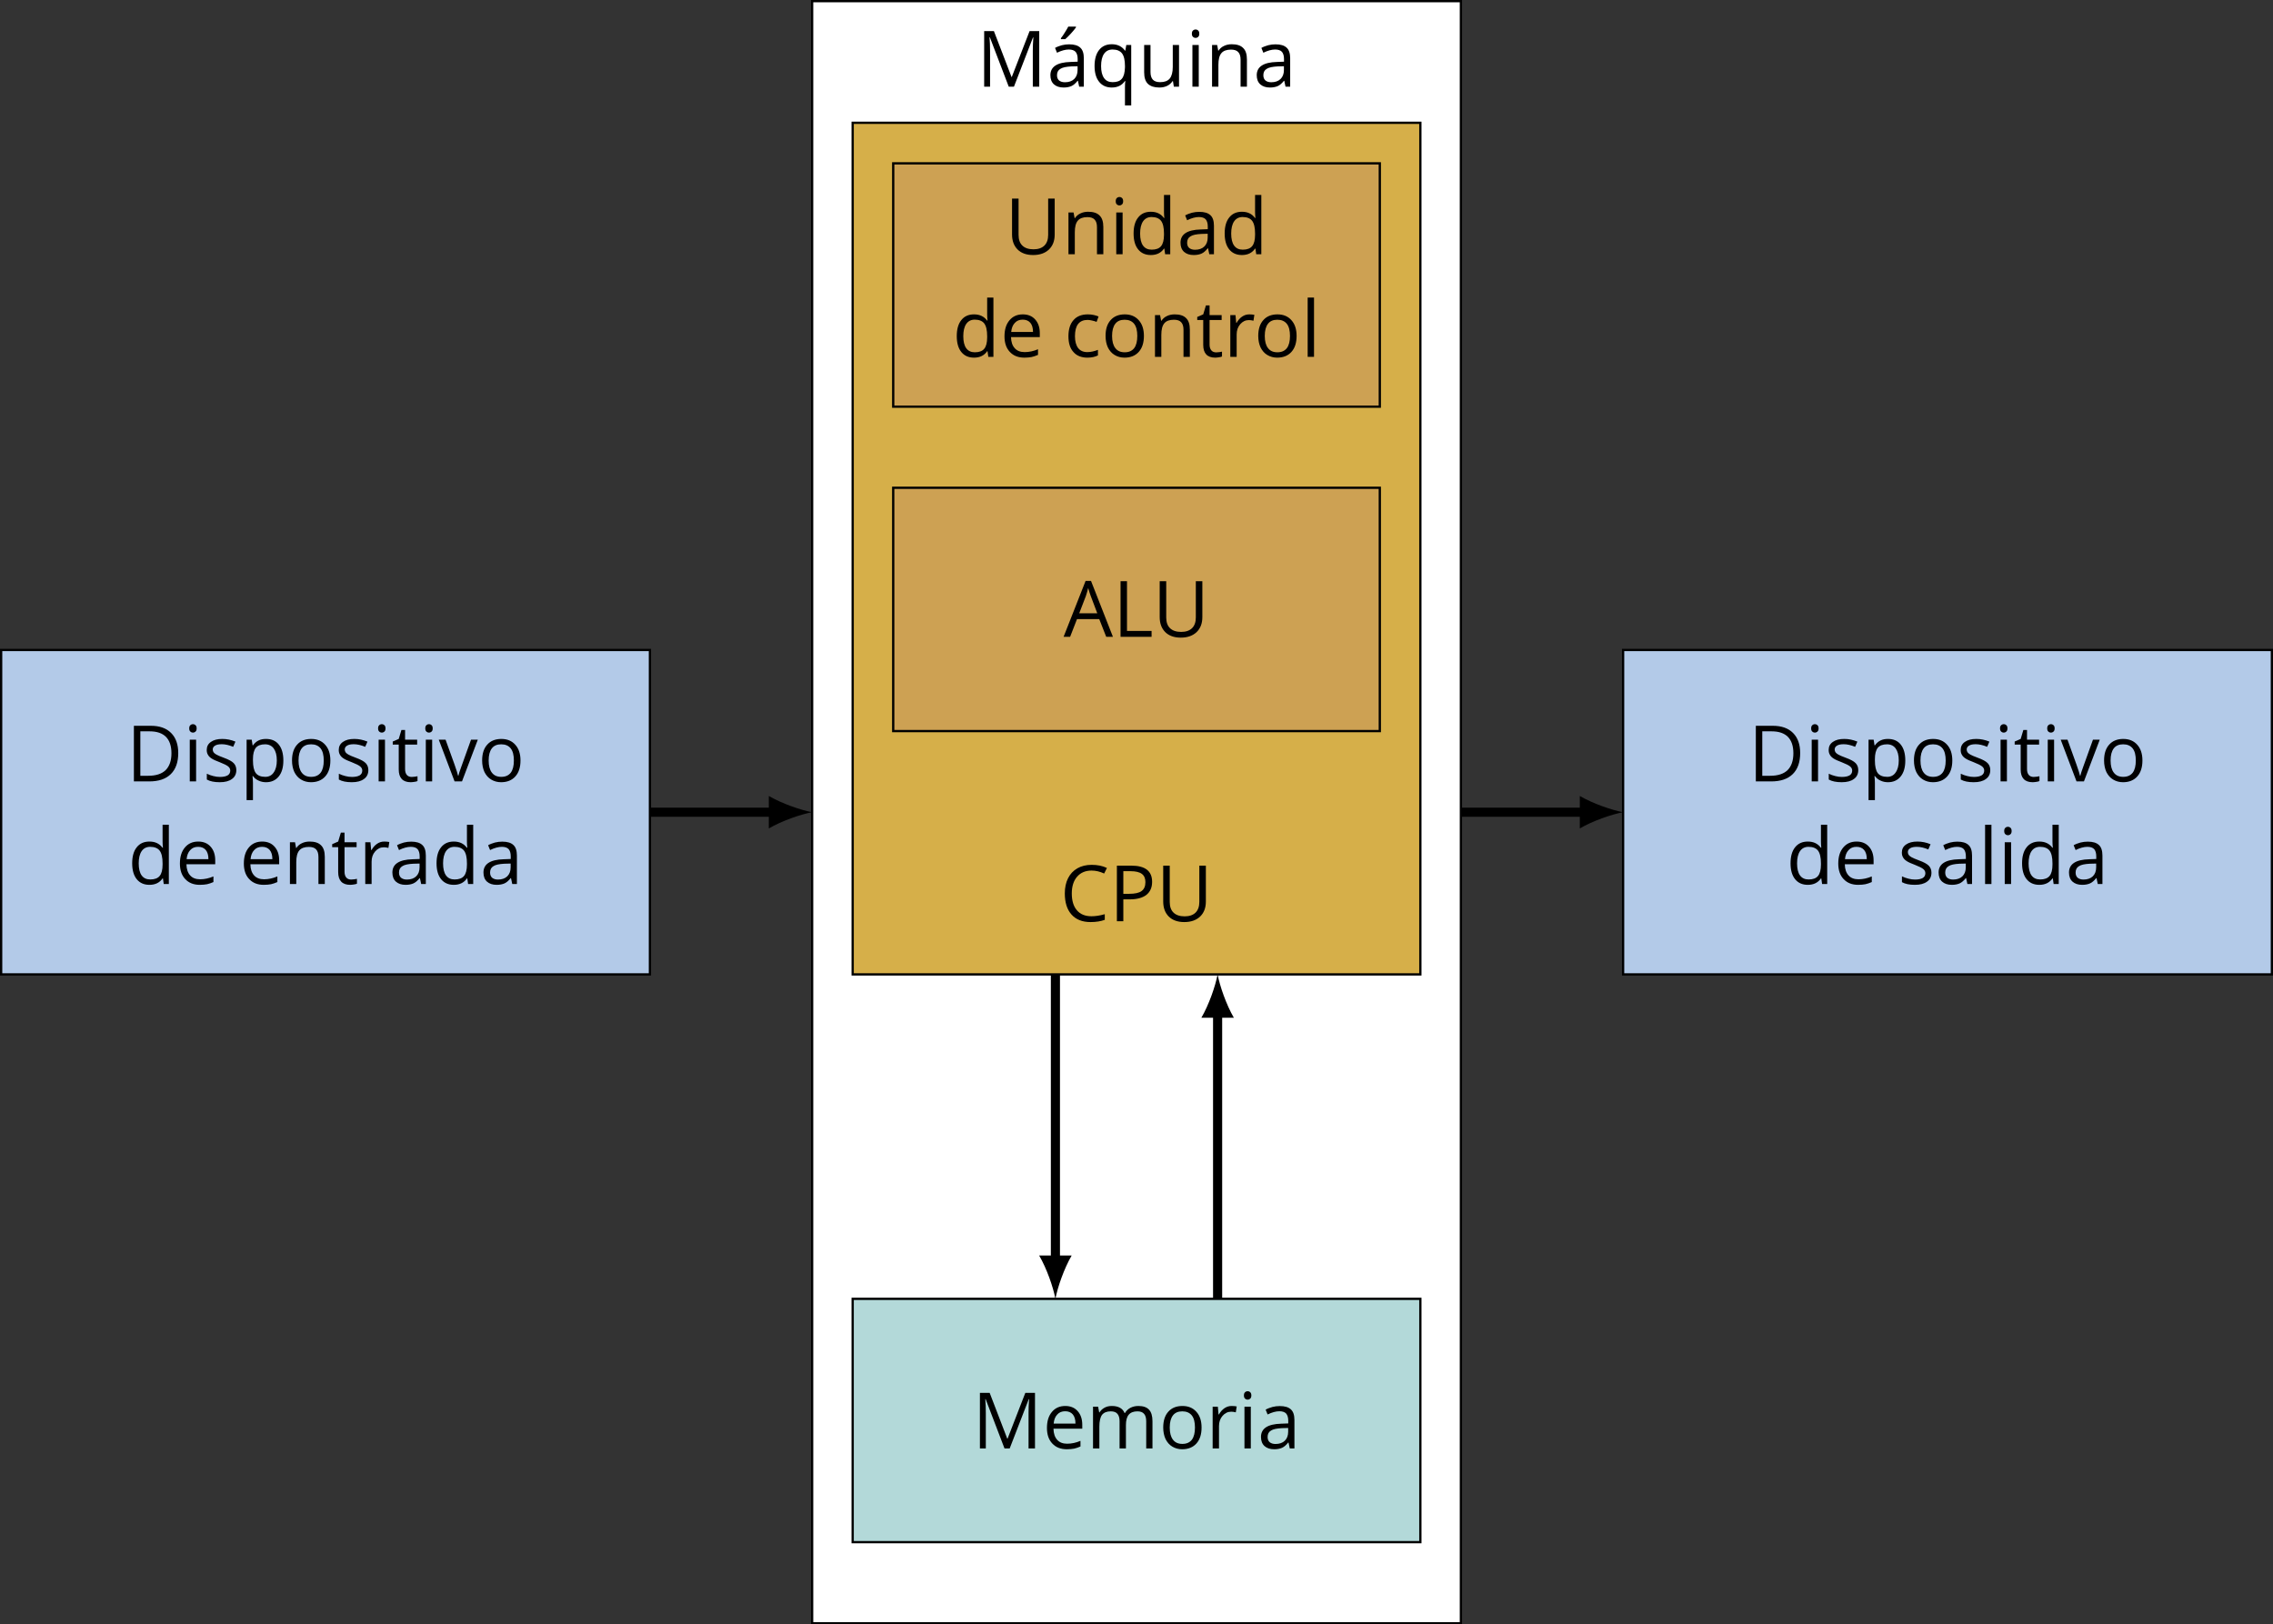
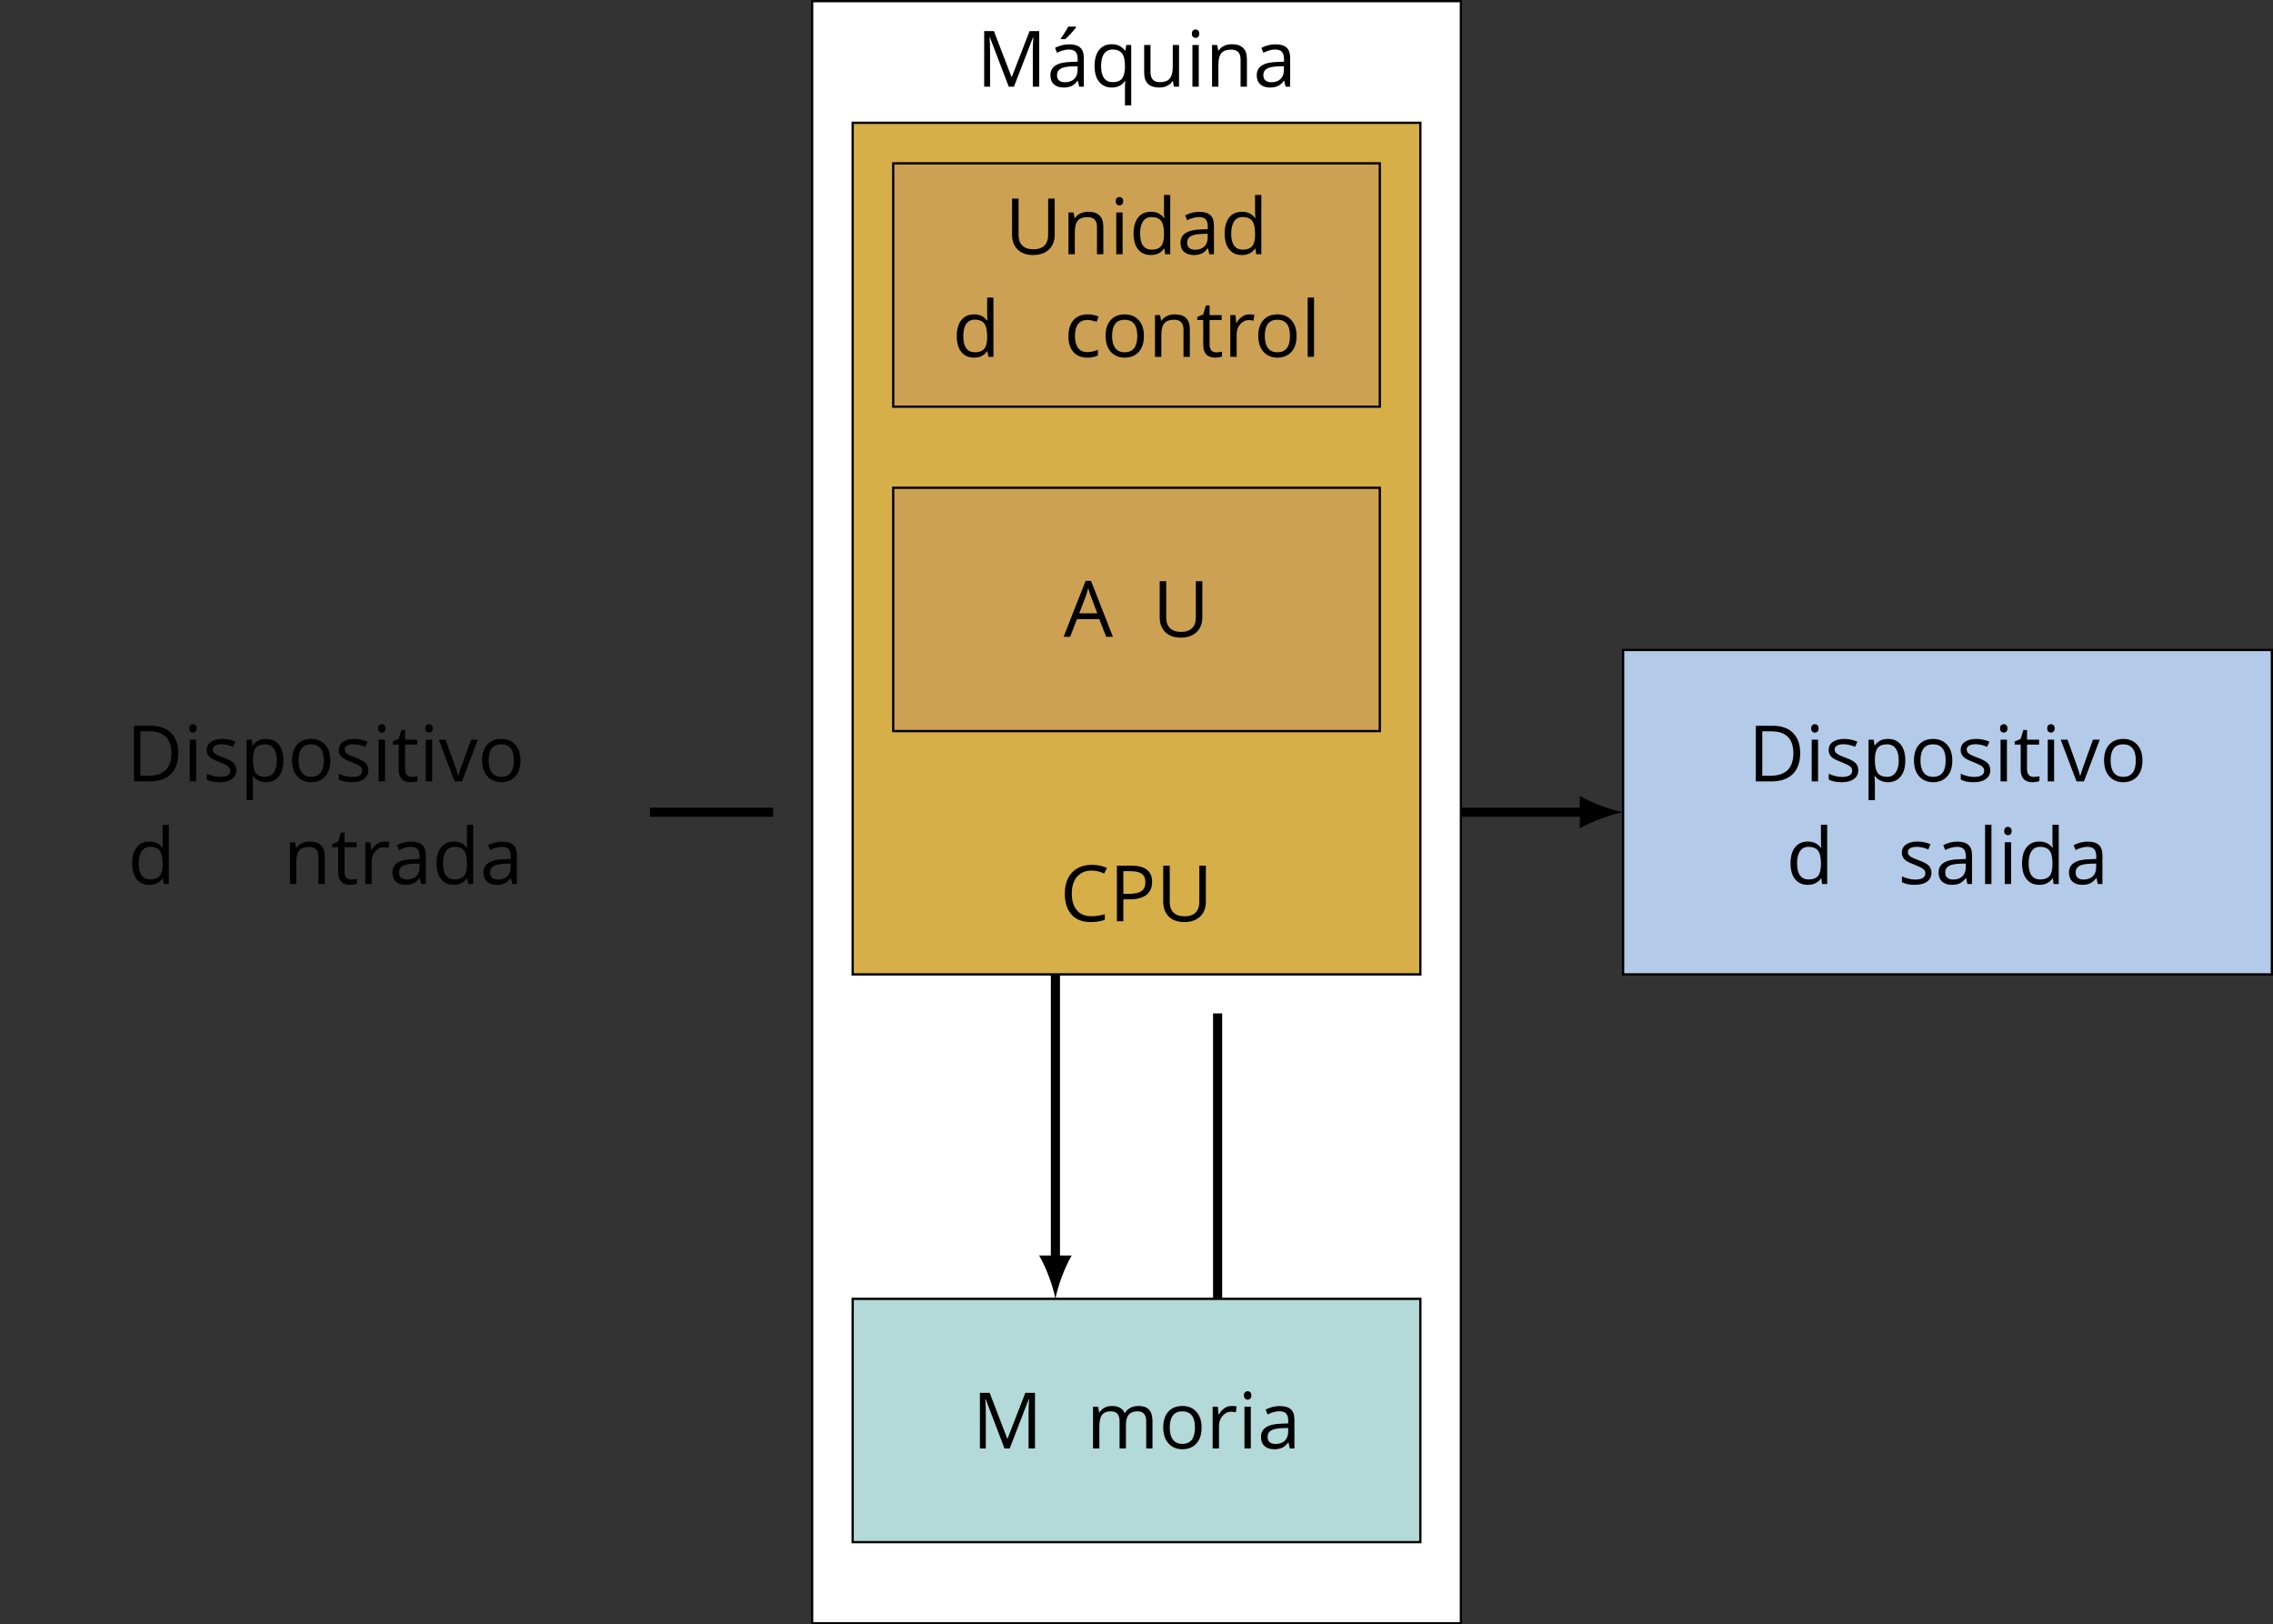
<svg xmlns="http://www.w3.org/2000/svg" xmlns:xlink="http://www.w3.org/1999/xlink" width="397.249pt" height="283.863pt" viewBox="0 0 397.249 283.863" version="1.1">
  <rect x="0" y="0" width="397.249" height="283.863" fill="#333333" stroke="none" />
  <defs>
    <g>
      <symbol overflow="visible" id="glyph0-0">
        <path style="stroke:none;" d="M 1.281 -9.719 L 1.281 0 L 6.875 0 L 6.875 -9.719 Z M 1.969 -0.688 L 1.969 -9.031 L 6.188 -9.031 L 6.188 -0.688 Z M 1.969 -0.688 " />
      </symbol>
      <symbol overflow="visible" id="glyph0-1">
        <path style="stroke:none;" d="M 9.094 -4.953 C 9.094 -6.453 8.688 -7.625 7.844 -8.469 C 7 -9.312 5.828 -9.719 4.312 -9.719 L 1.344 -9.719 L 1.344 0 L 4.031 0 C 5.672 0 6.922 -0.422 7.797 -1.281 C 8.656 -2.125 9.094 -3.359 9.094 -4.953 Z M 7.906 -4.922 C 7.906 -3.625 7.562 -2.641 6.891 -1.969 C 6.203 -1.312 5.203 -0.984 3.844 -0.984 L 2.469 -0.984 L 2.469 -8.75 L 4.109 -8.75 C 5.375 -8.75 6.312 -8.422 6.953 -7.781 C 7.578 -7.141 7.906 -6.188 7.906 -4.922 Z M 7.906 -4.922 " />
      </symbol>
      <symbol overflow="visible" id="glyph0-2">
        <path style="stroke:none;" d="M 2.281 0 L 2.281 -7.297 L 1.172 -7.297 L 1.172 0 Z M 1.078 -9.266 C 1.078 -9.016 1.141 -8.828 1.266 -8.719 C 1.391 -8.594 1.547 -8.531 1.734 -8.531 C 1.906 -8.531 2.062 -8.594 2.188 -8.719 C 2.312 -8.828 2.375 -9.016 2.375 -9.266 C 2.375 -9.516 2.312 -9.703 2.188 -9.812 C 2.062 -9.938 1.906 -10 1.734 -10 C 1.547 -10 1.391 -9.938 1.266 -9.812 C 1.141 -9.703 1.078 -9.516 1.078 -9.266 Z M 1.078 -9.266 " />
      </symbol>
      <symbol overflow="visible" id="glyph0-3">
        <path style="stroke:none;" d="M 5.875 -1.984 C 5.875 -2.469 5.719 -2.875 5.422 -3.188 C 5.109 -3.516 4.531 -3.828 3.672 -4.141 C 3.031 -4.375 2.609 -4.562 2.391 -4.688 C 2.172 -4.812 2.016 -4.938 1.906 -5.078 C 1.812 -5.219 1.75 -5.375 1.75 -5.578 C 1.75 -5.859 1.891 -6.094 2.156 -6.25 C 2.422 -6.422 2.812 -6.5 3.344 -6.5 C 3.938 -6.5 4.594 -6.344 5.328 -6.047 L 5.719 -6.953 C 4.969 -7.266 4.203 -7.422 3.422 -7.422 C 2.578 -7.422 1.922 -7.25 1.438 -6.906 C 0.938 -6.562 0.703 -6.094 0.703 -5.5 C 0.703 -5.172 0.766 -4.891 0.922 -4.641 C 1.047 -4.406 1.266 -4.188 1.562 -4 C 1.844 -3.812 2.328 -3.594 3 -3.344 C 3.719 -3.062 4.188 -2.828 4.438 -2.625 C 4.688 -2.422 4.812 -2.188 4.812 -1.891 C 4.812 -1.516 4.656 -1.234 4.344 -1.047 C 4.031 -0.875 3.594 -0.781 3.016 -0.781 C 2.641 -0.781 2.25 -0.828 1.844 -0.938 C 1.453 -1.031 1.078 -1.172 0.719 -1.344 L 0.719 -0.328 C 1.266 -0.016 2.016 0.141 2.984 0.141 C 3.906 0.141 4.609 -0.047 5.109 -0.422 C 5.625 -0.781 5.875 -1.312 5.875 -1.984 Z M 5.875 -1.984 " />
      </symbol>
      <symbol overflow="visible" id="glyph0-4">
        <path style="stroke:none;" d="M 4.562 0.141 C 5.516 0.141 6.25 -0.203 6.781 -0.859 C 7.328 -1.531 7.594 -2.453 7.594 -3.656 C 7.594 -4.844 7.328 -5.781 6.797 -6.438 C 6.281 -7.094 5.531 -7.422 4.562 -7.422 C 4.078 -7.422 3.641 -7.344 3.266 -7.156 C 2.891 -6.984 2.562 -6.688 2.281 -6.297 L 2.219 -6.297 L 2.062 -7.297 L 1.172 -7.297 L 1.172 3.266 L 2.281 3.266 L 2.281 0.266 C 2.281 -0.109 2.25 -0.516 2.203 -0.938 L 2.281 -0.938 C 2.547 -0.578 2.875 -0.312 3.266 -0.141 C 3.656 0.047 4.094 0.141 4.562 0.141 Z M 4.406 -6.484 C 5.047 -6.484 5.562 -6.234 5.906 -5.766 C 6.266 -5.266 6.453 -4.578 6.453 -3.672 C 6.453 -2.766 6.266 -2.062 5.906 -1.562 C 5.562 -1.047 5.062 -0.797 4.438 -0.797 C 3.672 -0.797 3.125 -1.016 2.781 -1.453 C 2.453 -1.891 2.281 -2.625 2.281 -3.656 L 2.281 -3.906 C 2.281 -4.797 2.453 -5.453 2.781 -5.875 C 3.125 -6.281 3.656 -6.484 4.406 -6.484 Z M 4.406 -6.484 " />
      </symbol>
      <symbol overflow="visible" id="glyph0-5">
        <path style="stroke:none;" d="M 7.469 -3.656 C 7.469 -4.812 7.172 -5.734 6.562 -6.406 C 5.969 -7.078 5.156 -7.422 4.125 -7.422 C 3.078 -7.422 2.25 -7.094 1.656 -6.422 C 1.062 -5.766 0.766 -4.844 0.766 -3.656 C 0.766 -2.891 0.906 -2.219 1.172 -1.641 C 1.453 -1.078 1.844 -0.625 2.344 -0.328 C 2.859 -0.016 3.438 0.141 4.078 0.141 C 5.141 0.141 5.969 -0.203 6.562 -0.859 C 7.172 -1.531 7.469 -2.469 7.469 -3.656 Z M 1.906 -3.656 C 1.906 -4.594 2.094 -5.297 2.469 -5.781 C 2.828 -6.25 3.375 -6.484 4.094 -6.484 C 4.828 -6.484 5.375 -6.25 5.766 -5.766 C 6.141 -5.281 6.312 -4.578 6.312 -3.656 C 6.312 -2.719 6.141 -2.016 5.766 -1.516 C 5.375 -1.031 4.844 -0.797 4.109 -0.797 C 3.391 -0.797 2.844 -1.031 2.469 -1.531 C 2.094 -2.016 1.906 -2.719 1.906 -3.656 Z M 1.906 -3.656 " />
      </symbol>
      <symbol overflow="visible" id="glyph0-6">
        <path style="stroke:none;" d="M 3.531 -0.781 C 3.156 -0.781 2.875 -0.891 2.672 -1.125 C 2.469 -1.359 2.359 -1.703 2.359 -2.141 L 2.359 -6.438 L 4.469 -6.438 L 4.469 -7.297 L 2.359 -7.297 L 2.359 -8.984 L 1.719 -8.984 L 1.25 -7.422 L 0.203 -6.969 L 0.203 -6.438 L 1.25 -6.438 L 1.25 -2.094 C 1.25 -0.609 1.953 0.141 3.359 0.141 C 3.547 0.141 3.766 0.109 3.984 0.078 C 4.234 0.047 4.406 0 4.531 -0.062 L 4.531 -0.906 C 4.422 -0.875 4.266 -0.859 4.094 -0.828 C 3.906 -0.797 3.719 -0.781 3.531 -0.781 Z M 3.531 -0.781 " />
      </symbol>
      <symbol overflow="visible" id="glyph0-7">
        <path style="stroke:none;" d="M 2.766 0 L 4.062 0 L 6.828 -7.297 L 5.641 -7.297 C 4.734 -4.812 4.156 -3.203 3.906 -2.469 C 3.625 -1.719 3.484 -1.234 3.438 -1 L 3.375 -1 C 3.312 -1.297 3.109 -1.953 2.75 -2.969 L 1.188 -7.297 L 0 -7.297 Z M 2.766 0 " />
      </symbol>
      <symbol overflow="visible" id="glyph0-8">
        <path style="stroke:none;" d="M 6.141 -0.984 L 6.281 0 L 7.172 0 L 7.172 -10.359 L 6.078 -10.359 L 6.078 -7.391 L 6.094 -6.875 L 6.141 -6.344 L 6.062 -6.344 C 5.531 -7.062 4.781 -7.422 3.781 -7.422 C 2.828 -7.422 2.094 -7.094 1.562 -6.422 C 1.031 -5.766 0.766 -4.828 0.766 -3.625 C 0.766 -2.422 1.031 -1.5 1.562 -0.844 C 2.094 -0.188 2.828 0.141 3.781 0.141 C 4.797 0.141 5.562 -0.234 6.078 -0.984 Z M 3.922 -0.797 C 3.266 -0.797 2.766 -1.031 2.422 -1.5 C 2.078 -1.969 1.906 -2.688 1.906 -3.609 C 1.906 -4.531 2.078 -5.25 2.422 -5.75 C 2.766 -6.25 3.266 -6.5 3.906 -6.5 C 4.656 -6.5 5.219 -6.281 5.562 -5.844 C 5.906 -5.391 6.078 -4.656 6.078 -3.625 L 6.078 -3.391 C 6.078 -2.484 5.906 -1.812 5.562 -1.406 C 5.234 -1 4.672 -0.797 3.922 -0.797 Z M 3.922 -0.797 " />
      </symbol>
      <symbol overflow="visible" id="glyph0-9">
-         <path style="stroke:none;" d="M 4.25 0.141 C 4.75 0.141 5.156 0.094 5.516 0.031 C 5.859 -0.047 6.234 -0.172 6.625 -0.344 L 6.625 -1.328 C 5.859 -1 5.078 -0.828 4.297 -0.828 C 3.547 -0.828 2.969 -1.047 2.562 -1.5 C 2.156 -1.938 1.922 -2.594 1.906 -3.453 L 6.938 -3.453 L 6.938 -4.141 C 6.938 -5.125 6.672 -5.922 6.141 -6.516 C 5.609 -7.125 4.875 -7.422 3.969 -7.422 C 2.984 -7.422 2.219 -7.078 1.641 -6.391 C 1.047 -5.688 0.766 -4.766 0.766 -3.578 C 0.766 -2.422 1.078 -1.516 1.703 -0.859 C 2.328 -0.188 3.172 0.141 4.25 0.141 Z M 3.953 -6.5 C 4.531 -6.5 4.969 -6.312 5.281 -5.953 C 5.594 -5.578 5.75 -5.047 5.75 -4.344 L 1.938 -4.344 C 2 -5.016 2.203 -5.547 2.562 -5.922 C 2.906 -6.312 3.359 -6.5 3.953 -6.5 Z M 3.953 -6.5 " />
-       </symbol>
+         </symbol>
      <symbol overflow="visible" id="glyph0-10">
        <path style="stroke:none;" d="M 6.156 0 L 7.266 0 L 7.266 -4.75 C 7.266 -5.688 7.047 -6.359 6.594 -6.781 C 6.156 -7.219 5.5 -7.422 4.609 -7.422 C 4.125 -7.422 3.656 -7.328 3.25 -7.125 C 2.844 -6.938 2.531 -6.656 2.297 -6.297 L 2.25 -6.297 L 2.062 -7.297 L 1.172 -7.297 L 1.172 0 L 2.281 0 L 2.281 -3.828 C 2.281 -4.781 2.453 -5.453 2.812 -5.875 C 3.156 -6.281 3.719 -6.484 4.484 -6.484 C 5.062 -6.484 5.484 -6.344 5.75 -6.047 C 6.031 -5.75 6.156 -5.312 6.156 -4.719 Z M 6.156 0 " />
      </symbol>
      <symbol overflow="visible" id="glyph0-11">
        <path style="stroke:none;" d="M 4.5 -7.422 C 4.031 -7.422 3.625 -7.297 3.234 -7.031 C 2.859 -6.781 2.531 -6.406 2.266 -5.938 L 2.203 -5.938 L 2.078 -7.297 L 1.172 -7.297 L 1.172 0 L 2.281 0 L 2.281 -3.906 C 2.281 -4.625 2.484 -5.219 2.906 -5.703 C 3.328 -6.188 3.828 -6.422 4.422 -6.422 C 4.656 -6.422 4.922 -6.391 5.219 -6.312 L 5.375 -7.344 C 5.109 -7.391 4.828 -7.422 4.5 -7.422 Z M 4.5 -7.422 " />
      </symbol>
      <symbol overflow="visible" id="glyph0-12">
        <path style="stroke:none;" d="M 5.656 0 L 6.469 0 L 6.469 -4.969 C 6.469 -5.828 6.266 -6.453 5.844 -6.828 C 5.422 -7.219 4.781 -7.406 3.906 -7.406 C 3.484 -7.406 3.047 -7.359 2.625 -7.25 C 2.203 -7.125 1.797 -6.984 1.438 -6.781 L 1.781 -5.938 C 2.547 -6.312 3.234 -6.5 3.844 -6.5 C 4.391 -6.5 4.781 -6.359 5.031 -6.094 C 5.266 -5.812 5.391 -5.391 5.391 -4.828 L 5.391 -4.375 L 4.156 -4.328 C 1.797 -4.266 0.625 -3.484 0.625 -2.016 C 0.625 -1.328 0.828 -0.797 1.234 -0.422 C 1.656 -0.047 2.219 0.141 2.938 0.141 C 3.484 0.141 3.938 0.047 4.297 -0.109 C 4.656 -0.266 5.016 -0.578 5.375 -1.031 L 5.438 -1.031 Z M 3.156 -0.781 C 2.734 -0.781 2.391 -0.891 2.141 -1.094 C 1.906 -1.297 1.781 -1.609 1.781 -2 C 1.781 -2.516 1.969 -2.891 2.375 -3.125 C 2.75 -3.375 3.391 -3.5 4.266 -3.547 L 5.375 -3.578 L 5.375 -2.922 C 5.375 -2.25 5.172 -1.719 4.781 -1.344 C 4.391 -0.969 3.844 -0.781 3.156 -0.781 Z M 3.156 -0.781 " />
      </symbol>
      <symbol overflow="visible" id="glyph0-13">
        <path style="stroke:none;" d="M 2.281 0 L 2.281 -10.359 L 1.172 -10.359 L 1.172 0 Z M 2.281 0 " />
      </symbol>
      <symbol overflow="visible" id="glyph0-14">
        <path style="stroke:none;" d="M 5.641 0 L 6.547 0 L 9.875 -8.609 L 9.938 -8.609 C 9.875 -7.766 9.844 -6.984 9.844 -6.266 L 9.844 0 L 10.969 0 L 10.969 -9.719 L 9.281 -9.719 L 6.172 -1.703 L 6.125 -1.703 L 3.047 -9.719 L 1.344 -9.719 L 1.344 0 L 2.375 0 L 2.375 -6.188 C 2.375 -7.125 2.344 -7.938 2.281 -8.625 L 2.344 -8.625 Z M 5.641 0 " />
      </symbol>
      <symbol overflow="visible" id="glyph0-15">
        <path style="stroke:none;" d="M 2.609 -8.422 L 2.609 -8.25 L 3.359 -8.25 C 3.641 -8.484 3.969 -8.812 4.359 -9.234 C 4.75 -9.656 5.031 -10.016 5.234 -10.297 L 5.234 -10.438 L 3.891 -10.438 C 3.75 -10.156 3.547 -9.812 3.297 -9.422 C 3.062 -9.031 2.828 -8.688 2.609 -8.422 Z M 2.609 -8.422 " />
      </symbol>
      <symbol overflow="visible" id="glyph0-16">
        <path style="stroke:none;" d="M 3.922 -0.797 C 3.266 -0.797 2.75 -1.031 2.422 -1.516 C 2.078 -2 1.906 -2.688 1.906 -3.609 C 1.906 -4.531 2.078 -5.25 2.422 -5.75 C 2.766 -6.25 3.266 -6.5 3.906 -6.5 C 4.656 -6.5 5.203 -6.281 5.562 -5.828 C 5.906 -5.375 6.078 -4.641 6.078 -3.625 L 6.078 -3.375 C 6.047 -2.438 5.875 -1.781 5.531 -1.391 C 5.203 -0.984 4.656 -0.797 3.922 -0.797 Z M 3.766 0.141 C 4.781 0.141 5.547 -0.234 6.062 -0.984 L 6.141 -0.984 C 6.094 -0.672 6.078 -0.297 6.078 0.156 L 6.078 3.266 L 7.172 3.266 L 7.172 -7.297 L 6.312 -7.297 L 6.141 -6.297 L 6.094 -6.297 C 5.547 -7.047 4.781 -7.422 3.781 -7.422 C 2.828 -7.422 2.094 -7.094 1.562 -6.422 C 1.031 -5.75 0.766 -4.812 0.766 -3.625 C 0.766 -2.438 1.031 -1.516 1.562 -0.859 C 2.078 -0.203 2.828 0.141 3.766 0.141 Z M 3.766 0.141 " />
      </symbol>
      <symbol overflow="visible" id="glyph0-17">
        <path style="stroke:none;" d="M 2.203 -7.297 L 1.094 -7.297 L 1.094 -2.516 C 1.094 -1.594 1.312 -0.922 1.75 -0.5 C 2.203 -0.078 2.859 0.141 3.75 0.141 C 4.266 0.141 4.719 0.047 5.125 -0.156 C 5.516 -0.344 5.828 -0.625 6.062 -0.984 L 6.125 -0.984 L 6.281 0 L 7.188 0 L 7.188 -7.297 L 6.094 -7.297 L 6.094 -3.453 C 6.094 -2.516 5.906 -1.844 5.562 -1.422 C 5.203 -1 4.656 -0.797 3.891 -0.797 C 3.312 -0.797 2.891 -0.938 2.609 -1.234 C 2.344 -1.531 2.203 -1.969 2.203 -2.562 Z M 2.203 -7.297 " />
      </symbol>
      <symbol overflow="visible" id="glyph0-18">
        <path style="stroke:none;" d="M 5.5 -8.859 C 6.234 -8.859 6.969 -8.688 7.703 -8.344 L 8.188 -9.312 C 7.422 -9.688 6.531 -9.859 5.516 -9.859 C 4.562 -9.859 3.719 -9.656 3.016 -9.25 C 2.312 -8.844 1.766 -8.266 1.391 -7.516 C 1.016 -6.766 0.828 -5.875 0.828 -4.875 C 0.828 -3.266 1.219 -2.047 2 -1.172 C 2.781 -0.297 3.891 0.141 5.312 0.141 C 6.312 0.141 7.141 0 7.812 -0.25 L 7.812 -1.234 C 6.938 -0.984 6.172 -0.875 5.484 -0.875 C 4.391 -0.875 3.531 -1.219 2.938 -1.922 C 2.344 -2.609 2.047 -3.594 2.047 -4.859 C 2.047 -6.094 2.359 -7.078 2.969 -7.781 C 3.594 -8.5 4.438 -8.859 5.5 -8.859 Z M 5.5 -8.859 " />
      </symbol>
      <symbol overflow="visible" id="glyph0-19">
        <path style="stroke:none;" d="M 7.5 -6.891 C 7.5 -8.781 6.281 -9.719 3.859 -9.719 L 1.344 -9.719 L 1.344 0 L 2.469 0 L 2.469 -3.828 L 3.609 -3.828 C 4.859 -3.828 5.828 -4.094 6.5 -4.609 C 7.172 -5.156 7.5 -5.906 7.5 -6.891 Z M 2.469 -4.797 L 2.469 -8.75 L 3.734 -8.75 C 4.625 -8.75 5.281 -8.594 5.703 -8.281 C 6.125 -7.969 6.328 -7.484 6.328 -6.844 C 6.328 -6.125 6.109 -5.609 5.656 -5.281 C 5.219 -4.953 4.484 -4.797 3.484 -4.797 Z M 2.469 -4.797 " />
      </symbol>
      <symbol overflow="visible" id="glyph0-20">
        <path style="stroke:none;" d="M 8.688 -9.719 L 7.547 -9.719 L 7.547 -3.391 C 7.547 -2.578 7.328 -1.953 6.891 -1.516 C 6.438 -1.078 5.812 -0.859 4.984 -0.859 C 4.125 -0.859 3.484 -1.078 3.031 -1.516 C 2.594 -1.938 2.375 -2.562 2.375 -3.375 L 2.375 -9.719 L 1.234 -9.719 L 1.234 -3.453 C 1.234 -2.344 1.562 -1.469 2.203 -0.828 C 2.844 -0.188 3.75 0.141 4.922 0.141 C 6.094 0.141 7 -0.188 7.672 -0.812 C 8.344 -1.453 8.688 -2.328 8.688 -3.438 Z M 8.688 -9.719 " />
      </symbol>
      <symbol overflow="visible" id="glyph0-21">
        <path style="stroke:none;" d="M 4.078 0.141 C 4.828 0.141 5.438 0 5.922 -0.25 L 5.922 -1.219 C 5.281 -0.969 4.656 -0.828 4.062 -0.828 C 3.344 -0.828 2.812 -1.078 2.453 -1.547 C 2.094 -2.031 1.906 -2.719 1.906 -3.609 C 1.906 -5.5 2.641 -6.453 4.125 -6.453 C 4.344 -6.453 4.609 -6.406 4.891 -6.344 C 5.188 -6.281 5.453 -6.203 5.688 -6.109 L 6.031 -7.047 C 5.828 -7.141 5.562 -7.234 5.203 -7.312 C 4.859 -7.391 4.516 -7.422 4.156 -7.422 C 3.078 -7.422 2.234 -7.094 1.656 -6.422 C 1.062 -5.766 0.766 -4.812 0.766 -3.594 C 0.766 -2.406 1.047 -1.484 1.641 -0.844 C 2.203 -0.188 3.031 0.141 4.078 0.141 Z M 4.078 0.141 " />
      </symbol>
      <symbol overflow="visible" id="glyph0-22">
        <path style="stroke:none;" d="M 7.453 0 L 8.625 0 L 4.797 -9.766 L 3.844 -9.766 L 0 0 L 1.141 0 L 2.344 -3.094 L 6.234 -3.094 Z M 5.891 -4.109 L 2.734 -4.109 L 3.891 -7.125 C 4.062 -7.641 4.203 -8.109 4.297 -8.531 C 4.453 -7.984 4.609 -7.5 4.75 -7.125 Z M 5.891 -4.109 " />
      </symbol>
      <symbol overflow="visible" id="glyph0-23">
-         <path style="stroke:none;" d="M 1.344 0 L 6.766 0 L 6.766 -1.031 L 2.469 -1.031 L 2.469 -9.719 L 1.344 -9.719 Z M 1.344 0 " />
-       </symbol>
+         </symbol>
      <symbol overflow="visible" id="glyph0-24">
        <path style="stroke:none;" d="M 10.469 0 L 11.562 0 L 11.562 -4.75 C 11.562 -5.688 11.359 -6.359 10.953 -6.781 C 10.547 -7.219 9.922 -7.422 9.094 -7.422 C 8.578 -7.422 8.109 -7.312 7.688 -7.094 C 7.281 -6.875 6.969 -6.562 6.75 -6.188 L 6.688 -6.188 C 6.344 -7.016 5.594 -7.422 4.453 -7.422 C 3.984 -7.422 3.562 -7.328 3.188 -7.125 C 2.812 -6.922 2.516 -6.641 2.297 -6.297 L 2.25 -6.297 L 2.062 -7.297 L 1.172 -7.297 L 1.172 0 L 2.281 0 L 2.281 -3.828 C 2.281 -4.766 2.438 -5.453 2.75 -5.875 C 3.078 -6.281 3.578 -6.484 4.281 -6.484 C 4.797 -6.484 5.203 -6.344 5.438 -6.047 C 5.688 -5.766 5.812 -5.328 5.812 -4.75 L 5.812 0 L 6.922 0 L 6.922 -4.078 C 6.922 -4.891 7.078 -5.5 7.406 -5.891 C 7.734 -6.281 8.25 -6.484 8.938 -6.484 C 9.453 -6.484 9.844 -6.344 10.094 -6.047 C 10.344 -5.766 10.469 -5.328 10.469 -4.75 Z M 10.469 0 " />
      </symbol>
    </g>
    <clipPath id="clip1">
      <path d="M 283 113 L 397.25 113 L 397.25 171 L 283 171 Z M 283 113 " />
    </clipPath>
    <clipPath id="clip2">
      <path d="M 141 0 L 256 0 L 256 283.863 L 141 283.863 Z M 141 0 " />
    </clipPath>
  </defs>
  <g id="surface1">
-     <path style="fill-rule:nonzero;fill:rgb(70%,79.001%,90.999%);fill-opacity:1;stroke-width:0.399;stroke-linecap:butt;stroke-linejoin:miter;stroke:rgb(0%,0%,0%);stroke-opacity:1;stroke-miterlimit:10;" d="M 28.346 -28.345 L 28.346 28.346 L 141.733 28.346 L 141.733 -28.345 Z M 28.346 -28.345 " transform="matrix(1,0,0,-1,-28.147,141.932)" />
    <path style="fill:none;stroke-width:1.594;stroke-linecap:butt;stroke-linejoin:miter;stroke:rgb(0%,0%,0%);stroke-opacity:1;stroke-miterlimit:10;" d="M 141.733 -0.002 L 163.268 -0.002 " transform="matrix(1,0,0,-1,-28.147,141.932)" />
-     <path style=" stroke:none;fill-rule:nonzero;fill:rgb(0%,0%,0%);fill-opacity:1;" d="M 141.934 141.934 C 139.914 141.555 136.633 140.418 134.363 139.094 L 134.363 144.77 C 136.633 143.445 139.914 142.312 141.934 141.934 " />
    <path style="fill:none;stroke-width:1.594;stroke-linecap:butt;stroke-linejoin:miter;stroke:rgb(0%,0%,0%);stroke-opacity:1;stroke-miterlimit:10;" d="M 283.467 -0.002 L 304.999 -0.002 " transform="matrix(1,0,0,-1,-28.147,141.932)" />
    <path style=" stroke:none;fill-rule:nonzero;fill:rgb(0%,0%,0%);fill-opacity:1;" d="M 283.668 141.934 C 281.648 141.555 278.367 140.418 276.098 139.094 L 276.098 144.77 C 278.367 143.445 281.648 142.312 283.668 141.934 " />
    <g clip-path="url(#clip1)" clip-rule="nonzero">
      <path style="fill-rule:nonzero;fill:rgb(70%,79.001%,90.999%);fill-opacity:1;stroke-width:0.399;stroke-linecap:butt;stroke-linejoin:miter;stroke:rgb(0%,0%,0%);stroke-opacity:1;stroke-miterlimit:10;" d="M 311.815 -28.345 L 311.815 28.346 L 425.202 28.346 L 425.202 -28.345 Z M 311.815 -28.345 " transform="matrix(1,0,0,-1,-28.147,141.932)" />
    </g>
    <g clip-path="url(#clip2)" clip-rule="nonzero">
      <path style="fill-rule:nonzero;fill:rgb(100%,100%,100%);fill-opacity:1;stroke-width:0.399;stroke-linecap:butt;stroke-linejoin:miter;stroke:rgb(0%,0%,0%);stroke-opacity:1;stroke-miterlimit:10;" d="M 170.081 -141.736 L 170.081 141.733 L 283.467 141.733 L 283.467 -141.736 Z M 170.081 -141.736 " transform="matrix(1,0,0,-1,-28.147,141.932)" />
    </g>
    <path style="fill-rule:nonzero;fill:rgb(70%,84.999%,84.999%);fill-opacity:1;stroke-width:0.399;stroke-linecap:butt;stroke-linejoin:miter;stroke:rgb(0%,0%,0%);stroke-opacity:1;stroke-miterlimit:10;" d="M 177.167 -127.56 L 177.167 -85.041 L 276.381 -85.041 L 276.381 -127.56 Z M 177.167 -127.56 " transform="matrix(1,0,0,-1,-28.147,141.932)" />
    <path style="fill-rule:nonzero;fill:rgb(83.603%,68.41%,28.555%);fill-opacity:1;stroke-width:0.399;stroke-linecap:butt;stroke-linejoin:miter;stroke:rgb(0%,0%,0%);stroke-opacity:1;stroke-miterlimit:10;" d="M 177.167 -28.345 L 177.167 120.475 L 276.381 120.475 L 276.381 -28.345 Z M 177.167 -28.345 " transform="matrix(1,0,0,-1,-28.147,141.932)" />
    <path style="fill-rule:nonzero;fill:rgb(80.191%,63.1%,32.512%);fill-opacity:1;stroke-width:0.399;stroke-linecap:butt;stroke-linejoin:miter;stroke:rgb(0%,0%,0%);stroke-opacity:1;stroke-miterlimit:10;" d="M 184.252 70.866 L 184.252 113.389 L 269.295 113.389 L 269.295 70.866 Z M 184.252 70.866 " transform="matrix(1,0,0,-1,-28.147,141.932)" />
    <path style="fill-rule:nonzero;fill:rgb(80.191%,63.1%,32.512%);fill-opacity:1;stroke-width:0.399;stroke-linecap:butt;stroke-linejoin:miter;stroke:rgb(0%,0%,0%);stroke-opacity:1;stroke-miterlimit:10;" d="M 184.252 14.174 L 184.252 56.694 L 269.295 56.694 L 269.295 14.174 Z M 184.252 14.174 " transform="matrix(1,0,0,-1,-28.147,141.932)" />
    <path style="fill:none;stroke-width:1.594;stroke-linecap:butt;stroke-linejoin:miter;stroke:rgb(0%,0%,0%);stroke-opacity:1;stroke-miterlimit:10;" d="M 212.6 -28.345 L 212.6 -78.224 " transform="matrix(1,0,0,-1,-28.147,141.932)" />
    <path style=" stroke:none;fill-rule:nonzero;fill:rgb(0%,0%,0%);fill-opacity:1;" d="M 184.453 226.973 C 184.832 224.953 185.969 221.672 187.293 219.402 L 181.613 219.402 C 182.941 221.672 184.074 224.953 184.453 226.973 " />
    <path style="fill:none;stroke-width:1.594;stroke-linecap:butt;stroke-linejoin:miter;stroke:rgb(0%,0%,0%);stroke-opacity:1;stroke-miterlimit:10;" d="M 240.948 -85.041 L 240.948 -35.162 " transform="matrix(1,0,0,-1,-28.147,141.932)" />
-     <path style=" stroke:none;fill-rule:nonzero;fill:rgb(0%,0%,0%);fill-opacity:1;" d="M 212.801 170.277 C 212.422 172.297 211.285 175.578 209.961 177.852 L 215.641 177.852 C 214.316 175.578 213.18 172.297 212.801 170.277 " />
    <g style="fill:rgb(0%,0%,0%);fill-opacity:1;">
      <use xlink:href="#glyph0-1" x="22.057" y="136.552" />
      <use xlink:href="#glyph0-2" x="31.992" y="136.552" />
      <use xlink:href="#glyph0-3" x="35.427" y="136.552" />
      <use xlink:href="#glyph0-4" x="41.928" y="136.552" />
      <use xlink:href="#glyph0-5" x="50.269" y="136.552" />
      <use xlink:href="#glyph0-3" x="58.5" y="136.552" />
      <use xlink:href="#glyph0-2" x="65.001" y="136.552" />
      <use xlink:href="#glyph0-6" x="68.436" y="136.552" />
      <use xlink:href="#glyph0-2" x="73.247" y="136.552" />
      <use xlink:href="#glyph0-7" x="76.681" y="136.552" />
      <use xlink:href="#glyph0-5" x="83.496" y="136.552" />
    </g>
    <g style="fill:rgb(0%,0%,0%);fill-opacity:1;">
      <use xlink:href="#glyph0-8" x="22.336" y="154.484" />
      <use xlink:href="#glyph0-9" x="30.677" y="154.484" />
    </g>
    <g style="fill:rgb(0%,0%,0%);fill-opacity:1;">
      <use xlink:href="#glyph0-9" x="41.852" y="154.484" />
      <use xlink:href="#glyph0-10" x="49.498" y="154.484" />
      <use xlink:href="#glyph0-6" x="57.853" y="154.484" />
      <use xlink:href="#glyph0-11" x="62.664" y="154.484" />
    </g>
    <g style="fill:rgb(0%,0%,0%);fill-opacity:1;">
      <use xlink:href="#glyph0-12" x="67.952" y="154.484" />
      <use xlink:href="#glyph0-8" x="75.529" y="154.484" />
      <use xlink:href="#glyph0-12" x="83.87" y="154.484" />
    </g>
    <g style="fill:rgb(0%,0%,0%);fill-opacity:1;">
      <use xlink:href="#glyph0-1" x="305.521" y="136.552" />
      <use xlink:href="#glyph0-2" x="315.456" y="136.552" />
      <use xlink:href="#glyph0-3" x="318.891" y="136.552" />
      <use xlink:href="#glyph0-4" x="325.392" y="136.552" />
      <use xlink:href="#glyph0-5" x="333.733" y="136.552" />
      <use xlink:href="#glyph0-3" x="341.964" y="136.552" />
      <use xlink:href="#glyph0-2" x="348.465" y="136.552" />
      <use xlink:href="#glyph0-6" x="351.9" y="136.552" />
      <use xlink:href="#glyph0-2" x="356.711" y="136.552" />
      <use xlink:href="#glyph0-7" x="360.145" y="136.552" />
      <use xlink:href="#glyph0-5" x="366.96" y="136.552" />
    </g>
    <g style="fill:rgb(0%,0%,0%);fill-opacity:1;">
      <use xlink:href="#glyph0-8" x="312.165" y="154.484" />
      <use xlink:href="#glyph0-9" x="320.506" y="154.484" />
    </g>
    <g style="fill:rgb(0%,0%,0%);fill-opacity:1;">
      <use xlink:href="#glyph0-3" x="331.681" y="154.484" />
      <use xlink:href="#glyph0-12" x="338.182" y="154.484" />
      <use xlink:href="#glyph0-13" x="345.76" y="154.484" />
      <use xlink:href="#glyph0-2" x="349.194" y="154.484" />
      <use xlink:href="#glyph0-8" x="352.629" y="154.484" />
      <use xlink:href="#glyph0-12" x="360.97" y="154.484" />
    </g>
    <g style="fill:rgb(0%,0%,0%);fill-opacity:1;">
      <use xlink:href="#glyph0-14" x="170.658" y="15.153" />
    </g>
    <g style="fill:rgb(0%,0%,0%);fill-opacity:1;">
      <use xlink:href="#glyph0-15" x="182.808" y="15.091" />
    </g>
    <g style="fill:rgb(0%,0%,0%);fill-opacity:1;">
      <use xlink:href="#glyph0-12" x="182.951" y="15.153" />
      <use xlink:href="#glyph0-16" x="190.529" y="15.153" />
      <use xlink:href="#glyph0-17" x="198.869" y="15.153" />
      <use xlink:href="#glyph0-2" x="207.224" y="15.153" />
      <use xlink:href="#glyph0-10" x="210.658" y="15.153" />
      <use xlink:href="#glyph0-12" x="219.013" y="15.153" />
    </g>
    <g style="fill:rgb(0%,0%,0%);fill-opacity:1;">
      <use xlink:href="#glyph0-18" x="185.268" y="160.991" />
      <use xlink:href="#glyph0-19" x="193.854" y="160.991" />
      <use xlink:href="#glyph0-20" x="202.059" y="160.991" />
    </g>
    <g style="fill:rgb(0%,0%,0%);fill-opacity:1;">
      <use xlink:href="#glyph0-20" x="175.639" y="44.426" />
      <use xlink:href="#glyph0-10" x="185.561" y="44.426" />
      <use xlink:href="#glyph0-2" x="193.915" y="44.426" />
      <use xlink:href="#glyph0-8" x="197.35" y="44.426" />
      <use xlink:href="#glyph0-12" x="205.691" y="44.426" />
      <use xlink:href="#glyph0-8" x="213.268" y="44.426" />
    </g>
    <g style="fill:rgb(0%,0%,0%);fill-opacity:1;">
      <use xlink:href="#glyph0-8" x="166.447" y="62.358" />
      <use xlink:href="#glyph0-9" x="174.788" y="62.358" />
    </g>
    <g style="fill:rgb(0%,0%,0%);fill-opacity:1;">
      <use xlink:href="#glyph0-21" x="185.963" y="62.358" />
      <use xlink:href="#glyph0-5" x="192.451" y="62.358" />
      <use xlink:href="#glyph0-10" x="200.683" y="62.358" />
      <use xlink:href="#glyph0-6" x="209.037" y="62.358" />
      <use xlink:href="#glyph0-11" x="213.848" y="62.358" />
    </g>
    <g style="fill:rgb(0%,0%,0%);fill-opacity:1;">
      <use xlink:href="#glyph0-5" x="219.136" y="62.358" />
      <use xlink:href="#glyph0-13" x="227.368" y="62.358" />
    </g>
    <g style="fill:rgb(0%,0%,0%);fill-opacity:1;">
      <use xlink:href="#glyph0-22" x="185.881" y="111.286" />
      <use xlink:href="#glyph0-23" x="194.494" y="111.286" />
    </g>
    <g style="fill:rgb(0%,0%,0%);fill-opacity:1;">
      <use xlink:href="#glyph0-20" x="201.445" y="111.286" />
    </g>
    <g style="fill:rgb(0%,0%,0%);fill-opacity:1;">
      <use xlink:href="#glyph0-14" x="169.915" y="253.117" />
      <use xlink:href="#glyph0-9" x="182.208" y="253.117" />
      <use xlink:href="#glyph0-24" x="189.854" y="253.117" />
      <use xlink:href="#glyph0-5" x="202.529" y="253.117" />
      <use xlink:href="#glyph0-11" x="210.761" y="253.117" />
      <use xlink:href="#glyph0-2" x="216.321" y="253.117" />
      <use xlink:href="#glyph0-12" x="219.756" y="253.117" />
    </g>
  </g>
</svg>